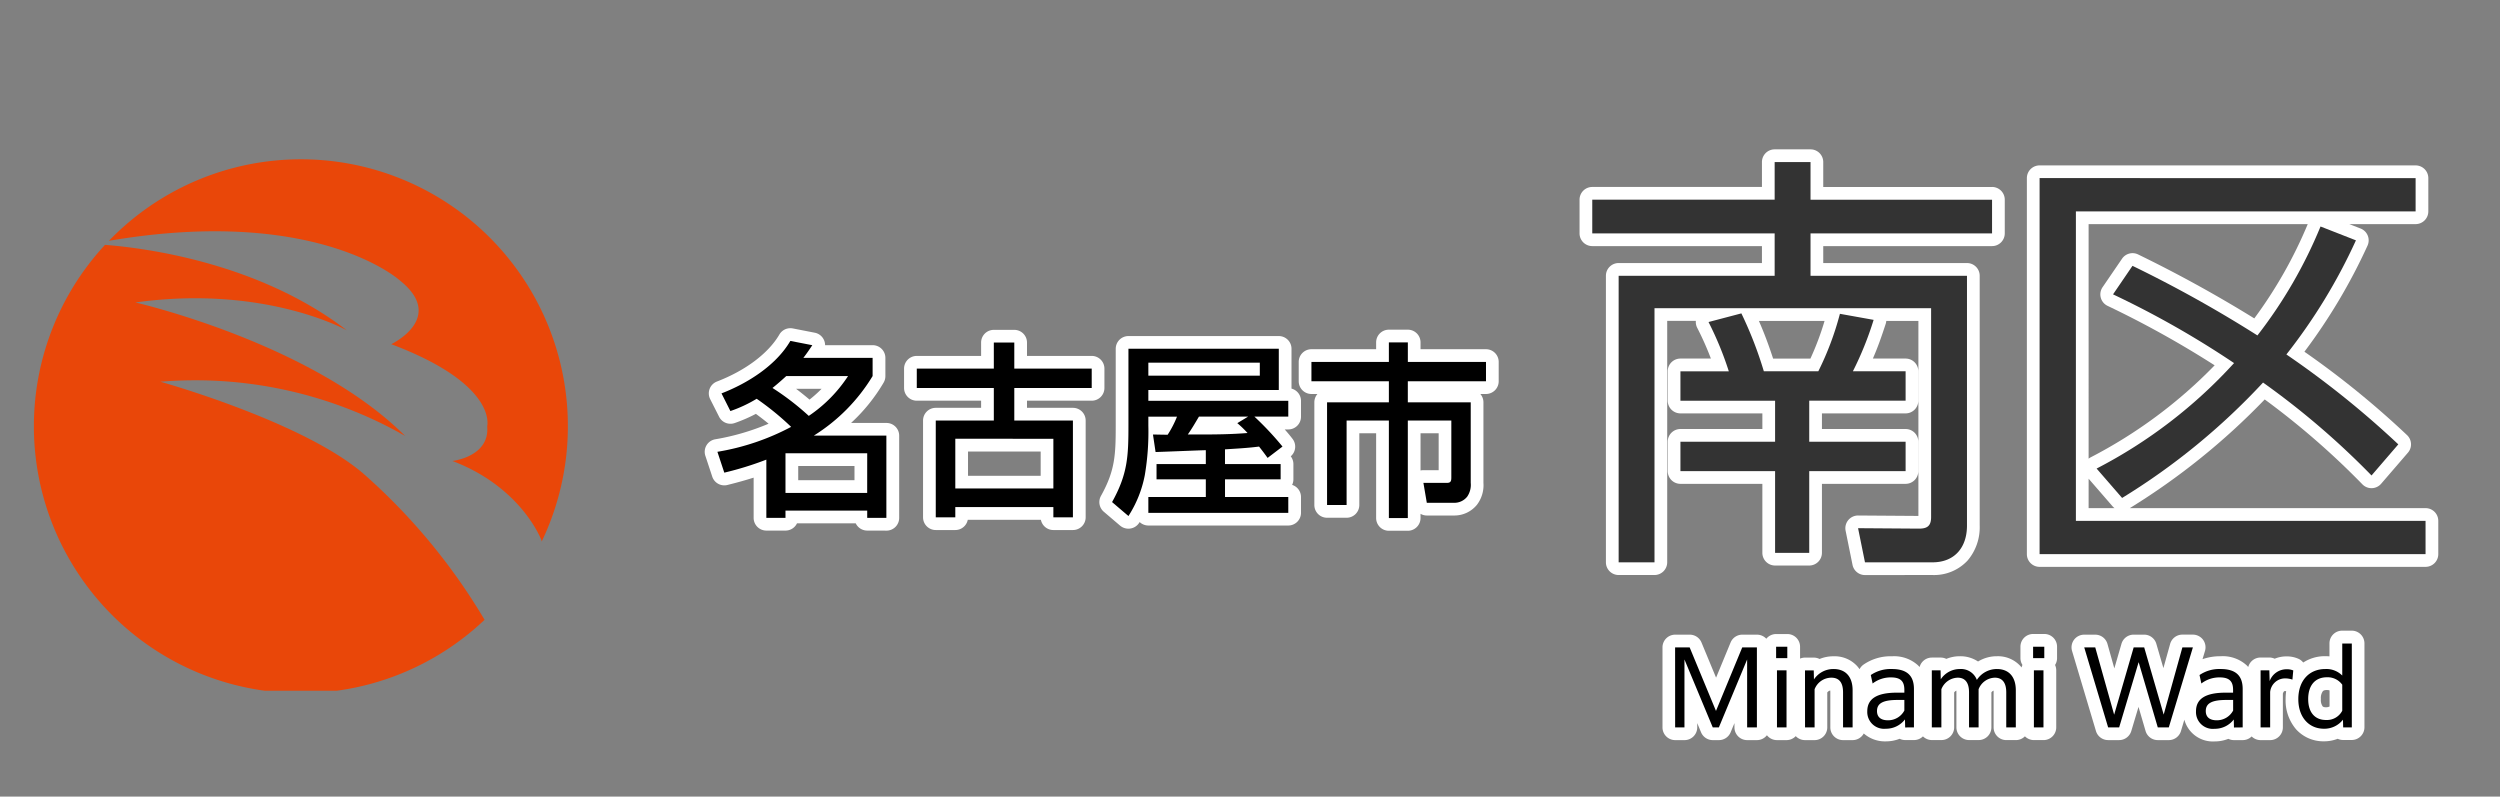
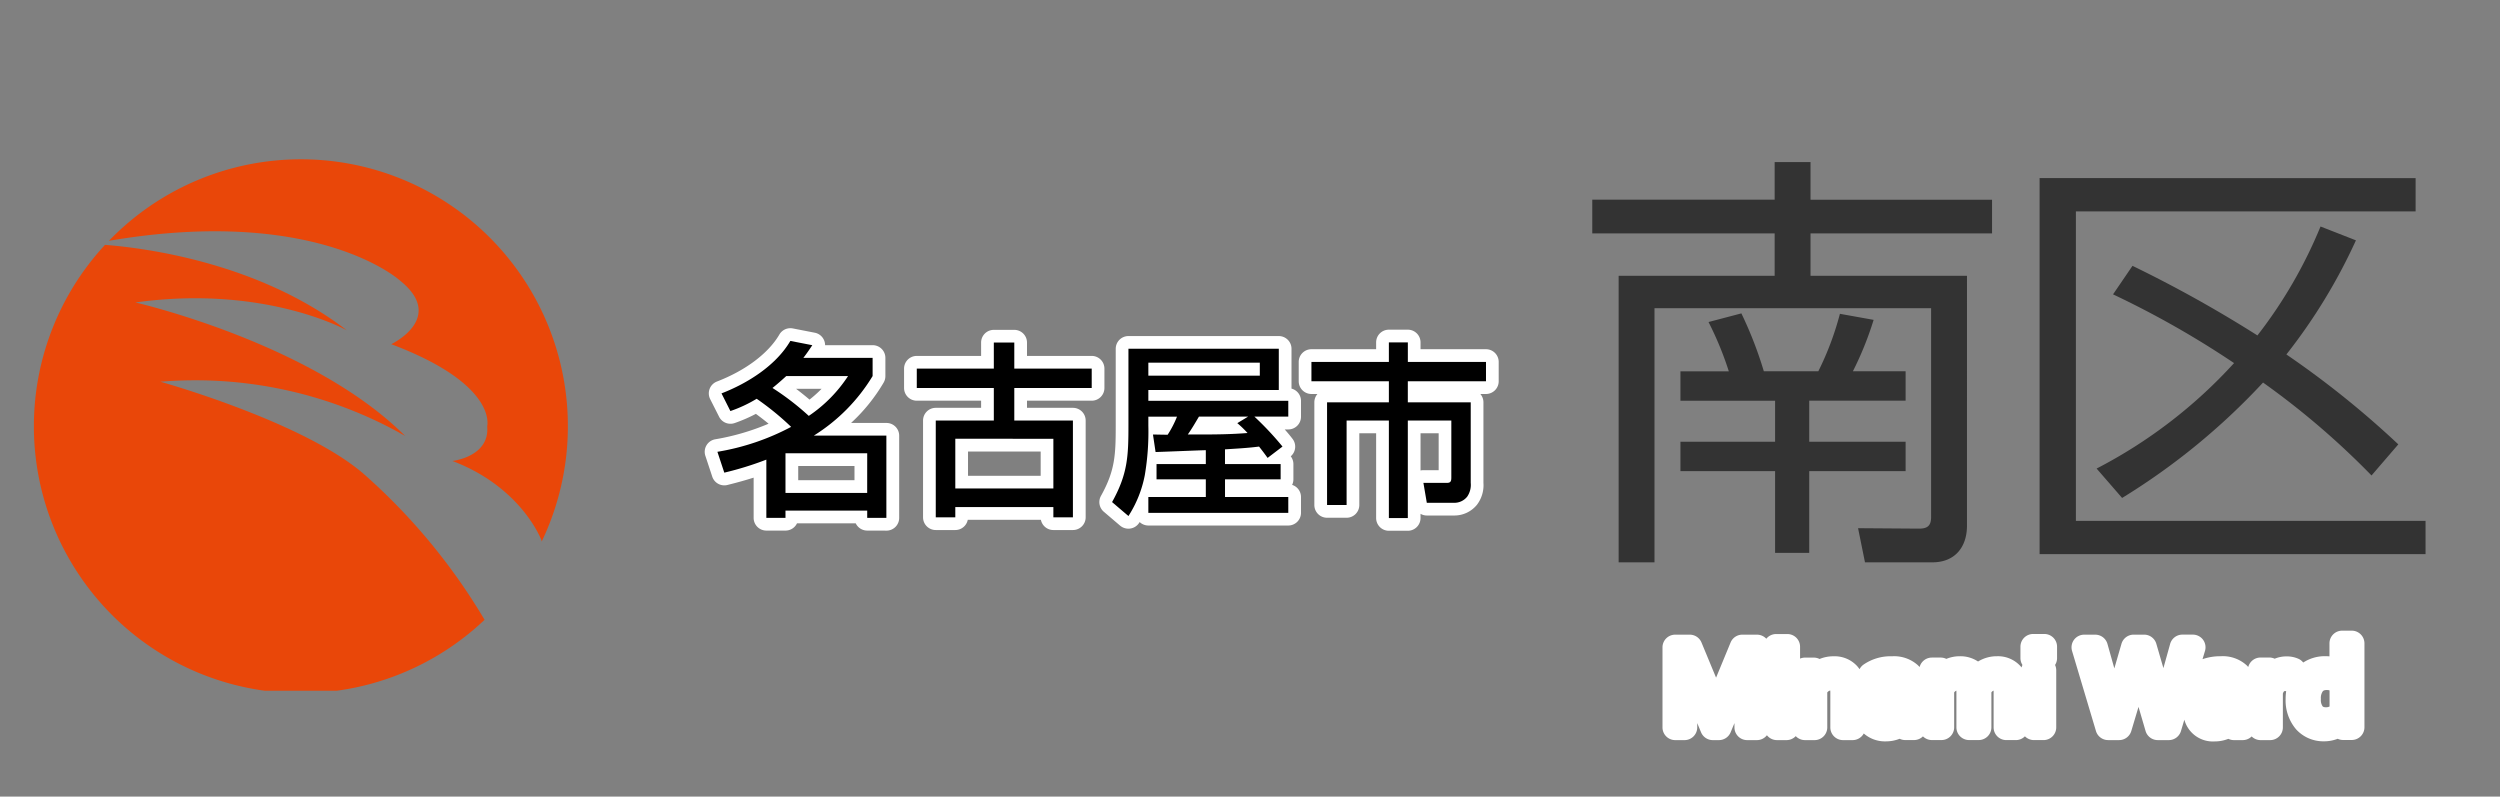
<svg xmlns="http://www.w3.org/2000/svg" width="295" height="94" viewBox="0 0 295 94">
  <rect x="0" y="0" width="295" height="94" fill="#808080" stroke="none" />
  <defs>
    <clipPath id="a">
      <rect width="295" height="94" transform="translate(-1 -7.226)" fill="none" stroke="#707070" stroke-width="1" />
    </clipPath>
    <clipPath id="b">
      <rect width="63" height="63" transform="translate(0 -0.286)" fill="none" />
    </clipPath>
  </defs>
  <g transform="translate(1 7.226)" clip-path="url(#a)">
    <path d="M-34.924-26.814a1.5,1.5,0,0,1-1.5-1.5V-38.32h-1.985v8.47a1.5,1.5,0,0,1-1.5,1.5h-2.306a1.5,1.5,0,0,1-1.5-1.5V-41.972a1.5,1.5,0,0,1,.366-.982h-.71a1.5,1.5,0,0,1-1.5-1.5v-2.282a1.5,1.5,0,0,1,1.5-1.5h7.635v-.806a1.5,1.5,0,0,1,1.5-1.5h2.239a1.5,1.5,0,0,1,1.5,1.5v.806h7.723a1.5,1.5,0,0,1,1.5,1.5v2.282a1.5,1.5,0,0,1-1.5,1.5h-.666a1.5,1.5,0,0,1,.365.982v9.508a3.813,3.813,0,0,1-.768,2.588,3.437,3.437,0,0,1-2.731,1.262h-3.184a1.5,1.5,0,0,1-.74-.2v.5a1.5,1.5,0,0,1-1.5,1.5Zm3.739-7.11a1.509,1.509,0,0,1,.344-.04h1.795V-38.32h-2.138Zm-65.293,7.088a1.5,1.5,0,0,1-1.354-.856h-6.93a1.5,1.5,0,0,1-1.355.856h-2.262a1.5,1.5,0,0,1-1.5-1.5v-4.747c-.938.3-1.957.584-3.1.868a1.5,1.5,0,0,1-1.784-.986l-.813-2.459a1.5,1.5,0,0,1,.136-1.24,1.5,1.5,0,0,1,1.026-.707,27.907,27.907,0,0,0,6.3-1.839c-.458-.378-.954-.762-1.5-1.163a18.2,18.2,0,0,1-2.493,1.082,1.5,1.5,0,0,1-1.845-.735l-1.055-2.086a1.5,1.5,0,0,1-.061-1.216,1.5,1.5,0,0,1,.86-.86c3.388-1.308,6.074-3.33,7.368-5.549a1.5,1.5,0,0,1,1.3-.743,1.557,1.557,0,0,1,.287.027l2.591.506a1.5,1.5,0,0,1,1.1.9,1.491,1.491,0,0,1,.115.57h5.614a1.5,1.5,0,0,1,1.5,1.5v2.152a1.5,1.5,0,0,1-.2.752,20.706,20.706,0,0,1-3.851,4.774h4.179a1.5,1.5,0,0,1,1.5,1.5v9.706a1.5,1.5,0,0,1-1.5,1.5Zm-8.14-5.943h6.64v-1.677h-6.64Zm1.334-9.512a14.391,14.391,0,0,0,1.427-1.278h-3.02C-104.32-43.146-103.773-42.706-103.283-42.29ZM-74.51-26.9a1.5,1.5,0,0,1-1.472-1.208h-8.629A1.5,1.5,0,0,1-86.082-26.9h-2.306a1.5,1.5,0,0,1-1.5-1.5V-39.82a1.5,1.5,0,0,1,1.5-1.5h5.351v-.842h-7.591a1.5,1.5,0,0,1-1.5-1.5v-2.284a1.5,1.5,0,0,1,1.5-1.5h7.591V-49.02a1.5,1.5,0,0,1,1.5-1.5h2.415a1.5,1.5,0,0,1,1.5,1.5v1.574h7.636a1.5,1.5,0,0,1,1.5,1.5v2.284a1.5,1.5,0,0,1-1.5,1.5h-7.636v.842H-72.2a1.5,1.5,0,0,1,1.5,1.5V-28.4a1.5,1.5,0,0,1-1.5,1.5Zm-10.072-6.4h8.573v-2.863h-8.573Zm17.957,5.891-1.932-1.647a1.5,1.5,0,0,1-.338-1.871c1.67-3,1.743-4.83,1.743-8.361v-9a1.5,1.5,0,0,1,1.5-1.5H-47.91a1.5,1.5,0,0,1,1.5,1.5v4.7a1.5,1.5,0,0,1,1.12,1.451v1.867a1.5,1.5,0,0,1-1.5,1.5h-.422c.328.366.644.743.939,1.132A1.5,1.5,0,0,1-46.5-35.6a1.5,1.5,0,0,1,.313.918v1.8a1.494,1.494,0,0,1-.15.655A1.5,1.5,0,0,1-45.29-30.8v1.867a1.5,1.5,0,0,1-1.5,1.5H-63.3a1.494,1.494,0,0,1-1.03-.41l-.049.079a1.5,1.5,0,0,1-1.043.686,1.5,1.5,0,0,1-.229.018A1.5,1.5,0,0,1-66.625-27.413Z" transform="translate(197.808 82.218)" fill="#fff" />
    <path d="M86.636,10.371v2.482h7.423V22.36a2.45,2.45,0,0,1-.417,1.625,1.935,1.935,0,0,1-1.581.725H88.876l-.4-2.35h2.767c.483,0,.527-.242.527-.658V15H86.636V26.51H84.4V15H79.412v9.969H77.106V12.852H84.4V10.371H75.262V8.088H84.4V5.782h2.239V8.088H95.86v2.283ZM56.018,24.029H62.8V21.943H56.984v-1.8H62.8V18.5c-1.976.066-3.953.154-5.929.22l-.308-2.064c.593,0,1.142.022,1.735.022a12.118,12.118,0,0,0,1.1-2.13H56.018V15.6a30.583,30.583,0,0,1-.417,5.841,13.659,13.659,0,0,1-1.932,4.831l-1.932-1.647c1.844-3.316,1.932-5.4,1.932-9.091v-9H71.411V11.4H56.018v1.273H72.531v1.866h-4a35.981,35.981,0,0,1,3.316,3.535l-1.757,1.34c-.329-.461-.659-.9-1.01-1.34-1.339.176-2.679.242-4.018.329v1.735h6.565v1.8H65.065v2.086h7.466V25.9H56.018ZM69.171,9.712V8.175H56.018V9.712Zm-1.449,6.763a12.116,12.116,0,0,0-1.207-1.164l1.273-.769h-5.8c-.417.7-.834,1.428-1.317,2.108h1.361C63.945,16.651,65.833,16.629,67.722,16.475ZM40.2,15h6.917V26.423H44.811V25.215H33.239v1.207H30.933V15h6.851V11.161H28.693V8.878h9.091V5.8H40.2V8.878h9.135v2.284H40.2Zm-6.961,2.152v5.863H44.811V17.156ZM22.844,25.633H13.2v.856H10.942V19.616A38.3,38.3,0,0,1,5.98,21.153l-.813-2.46a28.288,28.288,0,0,0,8.7-2.942A32.641,32.641,0,0,0,9.8,12.435a15.913,15.913,0,0,1-3.1,1.45L5.65,11.8c3.075-1.186,6.434-3.294,8.125-6.192l2.591.505c-.351.527-.681,1.01-1.054,1.493h8.169V9.756a21.229,21.229,0,0,1-6.939,7.027h8.563v9.706H22.844ZM20.583,9.756H13.292c-.527.483-1.054.944-1.625,1.405a30.93,30.93,0,0,1,4.282,3.294A16.569,16.569,0,0,0,20.583,9.756Zm2.261,9.113H13.2v4.677h9.64Z" transform="translate(78.487 27.394)" fill-rule="evenodd" />
-     <path d="M-6548.319-6332a1.5,1.5,0,0,1-1.47-1.2l-.816-4.029a1.5,1.5,0,0,1,.312-1.252,1.5,1.5,0,0,1,1.168-.547l7.109.051v-23.009h-3.789a1.542,1.542,0,0,1-.068.34c-.512,1.568-.937,2.774-1.515,4.1h3.862a1.5,1.5,0,0,1,1.5,1.5v3.469a1.5,1.5,0,0,1-1.5,1.5h-9.873v1.844h9.873a1.5,1.5,0,0,1,1.5,1.5v3.469a1.5,1.5,0,0,1-1.5,1.5h-9.873v8.139a1.5,1.5,0,0,1-1.5,1.5h-4.029a1.5,1.5,0,0,1-1.5-1.5v-8.139h-9.668a1.5,1.5,0,0,1-1.5-1.5v-3.469a1.5,1.5,0,0,1,1.5-1.5h9.668v-1.844h-9.668a1.5,1.5,0,0,1-1.5-1.5v-3.469a1.5,1.5,0,0,1,1.5-1.5h3.595a35.588,35.588,0,0,0-1.614-3.629,1.486,1.486,0,0,1-.161-.816h-3.381v28.486a1.5,1.5,0,0,1-1.5,1.5h-4.232a1.5,1.5,0,0,1-1.5-1.5v-33.812a1.5,1.5,0,0,1,1.5-1.5h16.91v-2H-6580.5a1.5,1.5,0,0,1-1.5-1.5v-3.978a1.5,1.5,0,0,1,1.5-1.5h20.022v-2.937a1.5,1.5,0,0,1,1.5-1.5h4.234a1.5,1.5,0,0,1,1.5,1.5v2.937h19.919a1.5,1.5,0,0,1,1.5,1.5v3.978a1.5,1.5,0,0,1-1.5,1.5h-19.919v2h16.961a1.5,1.5,0,0,1,1.5,1.5v29.478a6.038,6.038,0,0,1-1.431,4.128,5.393,5.393,0,0,1-4.149,1.706Zm-10.84-25.541h4.4a32.874,32.874,0,0,0,1.67-4.445h-7.749C-6560.255-6360.667-6559.7-6359.2-6559.159-6357.542Zm31.443,24.573a1.5,1.5,0,0,1-1.5-1.5v-44.371a1.5,1.5,0,0,1,1.5-1.5h44.371a1.5,1.5,0,0,1,1.5,1.5v3.928a1.5,1.5,0,0,1-1.5,1.5h-7.825l1.332.519a1.5,1.5,0,0,1,.847.839,1.5,1.5,0,0,1-.033,1.191,67.262,67.262,0,0,1-7.442,12.509,104.884,104.884,0,0,1,12.11,9.84,1.5,1.5,0,0,1,.107,2.068l-3.164,3.672a1.5,1.5,0,0,1-1.09.52,1.494,1.494,0,0,1-1.12-.452,92.533,92.533,0,0,0-11.527-10.017,81.137,81.137,0,0,1-15.92,12.825h34.9a1.5,1.5,0,0,1,1.5,1.5v3.928a1.5,1.5,0,0,1-1.5,1.5Zm5.785-6.928h3.06a1.49,1.49,0,0,1-.236-.22l-2.823-3.254Zm0-5.833a1.5,1.5,0,0,1,.241-.162,56.577,56.577,0,0,0,14.631-10.858,116.5,116.5,0,0,0-12.647-7.023,1.5,1.5,0,0,1-.79-.963,1.505,1.505,0,0,1,.21-1.229l2.3-3.366a1.5,1.5,0,0,1,1.9-.5,154.349,154.349,0,0,1,13.706,7.544,52.958,52.958,0,0,0,6.307-11.125h-25.858Z" transform="translate(6767.387 6392.631)" fill="#fff" />
    <path d="M23.409-43.1v4.437H1.887v3.978H23.409v5H5V4.131H9.231V-25.857h32.64V-1.224c0,1.02-.408,1.377-1.428,1.377L33.252.1l.816,4.029h7.956c2.652,0,4.08-1.785,4.08-4.335V-29.682H27.642v-5h21.42v-3.978H27.642V-43.1ZM12.291-18.411v3.468H23.46V-10.1H12.291V-6.63H23.46V3.009h4.029V-6.63H38.862V-10.1H27.489v-4.845H38.862v-3.468H32.64a38.729,38.729,0,0,0,2.448-6.069l-3.978-.714a35,35,0,0,1-2.55,6.783H22.134a46.218,46.218,0,0,0-2.652-6.834l-3.876,1.02A38.7,38.7,0,0,1,18-18.411Zm42.381-22.8V3.162h45.543V-.765H58.956V-37.281H99.042v-3.927Zm25.7,18.564a148.61,148.61,0,0,0-14.739-8.211l-2.295,3.366a109.465,109.465,0,0,1,14.28,8.109A57.813,57.813,0,0,1,61.4-6.936l3.009,3.468A78.944,78.944,0,0,0,81.039-17.085,93.738,93.738,0,0,1,93.84-6.12L97-9.792A109.369,109.369,0,0,0,83.793-20.4,66.052,66.052,0,0,0,92-33.864L87.822-35.5A54.834,54.834,0,0,1,80.376-22.644Z" transform="translate(185 55)" fill="#333" />
    <path d="M-6507.235-6370.61a5.25,5.25,0,0,1-1.229-3.553,6.677,6.677,0,0,1,.066-.94.9.9,0,0,0-.114-.008.277.277,0,0,0-.131.021.687.687,0,0,0-.145.286v3.978a1.5,1.5,0,0,1-1.5,1.5h-1.128a1.492,1.492,0,0,1-1.055-.435,1.494,1.494,0,0,1-1.056.435h-1.033a1.5,1.5,0,0,1-.659-.152,4.391,4.391,0,0,1-1.621.307,3.486,3.486,0,0,1-3.573-2.564l-.4,1.341a1.5,1.5,0,0,1-1.437,1.067h-1.3a1.5,1.5,0,0,1-1.44-1.079l-.831-2.84-.853,2.848a1.5,1.5,0,0,1-1.437,1.07h-1.295a1.5,1.5,0,0,1-1.437-1.07l-2.819-9.444a1.5,1.5,0,0,1,.233-1.327,1.5,1.5,0,0,1,1.2-.6h1.3a1.5,1.5,0,0,1,1.444,1.093l.811,2.886.841-2.9a1.5,1.5,0,0,1,1.44-1.082h1.235a1.5,1.5,0,0,1,1.44,1.082l.833,2.866.795-2.851a1.5,1.5,0,0,1,1.445-1.1h1.235a1.505,1.505,0,0,1,1.2.6,1.509,1.509,0,0,1,.233,1.328l-.292.968a6.393,6.393,0,0,1,2.142-.345,4.181,4.181,0,0,1,3.064,1.069c.066.066.13.134.19.2a1.5,1.5,0,0,1,1.45-1.117h1.033a1.487,1.487,0,0,1,.636.141,3.553,3.553,0,0,1,1.393-.274,3.352,3.352,0,0,1,1.5.324,1.506,1.506,0,0,1,.474.4,4.7,4.7,0,0,1,2.606-.75c.167,0,.331.008.492.023v-1.534a1.5,1.5,0,0,1,1.5-1.5h1.128a1.5,1.5,0,0,1,1.5,1.5v9.9a1.5,1.5,0,0,1-1.5,1.5h-1.021a1.49,1.49,0,0,1-.636-.142,4.408,4.408,0,0,1-1.632.3A4.334,4.334,0,0,1-6507.235-6370.61Zm3.157-4.475a1.387,1.387,0,0,0-.222.91,1.3,1.3,0,0,0,.2.854c.024.03.1.119.388.119a.893.893,0,0,0,.433-.092v-1.9a1.015,1.015,0,0,0-.312-.043C-6503.945-6375.242-6504.046-6375.125-6504.079-6375.084Zm-54.163,4.974a1.5,1.5,0,0,1-1.318.785h-1.128a1.5,1.5,0,0,1-1.5-1.5v-4.14a1.965,1.965,0,0,0-.01-.215.6.6,0,0,0-.351.23v4.125a1.5,1.5,0,0,1-1.5,1.5h-1.128a1.5,1.5,0,0,1-1.092-.471,1.5,1.5,0,0,1-1.092.471h-1.128a1.5,1.5,0,0,1-1.181-.577,1.5,1.5,0,0,1-1.183.577H-6572a1.5,1.5,0,0,1-1.5-1.5v-.507l-.451,1.084a1.5,1.5,0,0,1-1.386.923h-.72a1.5,1.5,0,0,1-1.384-.923l-.451-1.084v.507a1.5,1.5,0,0,1-1.5,1.5h-1.1a1.5,1.5,0,0,1-1.5-1.5v-9.444a1.5,1.5,0,0,1,1.5-1.5h1.716a1.5,1.5,0,0,1,1.386.925l1.72,4.149,1.713-4.148a1.5,1.5,0,0,1,1.386-.926h1.728a1.5,1.5,0,0,1,1.1.482,1.494,1.494,0,0,1,1.165-.555h1.32a1.5,1.5,0,0,1,1.5,1.5v1.4a1.476,1.476,0,0,1,.588-.119h1.032a1.5,1.5,0,0,1,.681.162,4.294,4.294,0,0,1,1.659-.319,3.6,3.6,0,0,1,2.77,1.153,3.574,3.574,0,0,1,.288.37,1.523,1.523,0,0,1,.434-.515,5.612,5.612,0,0,1,3.4-1.008,4.181,4.181,0,0,1,3.064,1.069c.066.066.129.134.19.2a1.5,1.5,0,0,1,1.451-1.117h1.032a1.513,1.513,0,0,1,.669.155,4.174,4.174,0,0,1,1.611-.312,3.749,3.749,0,0,1,2.132.623,4.22,4.22,0,0,1,2.235-.623,3.583,3.583,0,0,1,2.76,1.155c.051.056.1.114.144.172a1.566,1.566,0,0,1,.1-.3,1.5,1.5,0,0,1-.236-.808v-1.345a1.5,1.5,0,0,1,1.5-1.5h1.321a1.5,1.5,0,0,1,1.5,1.5V-6379a1.5,1.5,0,0,1-.236.808,1.493,1.493,0,0,1,.139.632v6.731a1.5,1.5,0,0,1-1.5,1.5h-1.126a1.5,1.5,0,0,1-1.069-.446,1.5,1.5,0,0,1-1.067.446h-1.128a1.5,1.5,0,0,1-1.5-1.5v-4.14c0-.078,0-.144-.008-.2a.616.616,0,0,0-.254.213v4.123a1.5,1.5,0,0,1-1.5,1.5h-1.128a1.5,1.5,0,0,1-1.5-1.5v-4.14c0-.076,0-.14-.008-.193a.656.656,0,0,0-.256.213v4.12a1.5,1.5,0,0,1-1.5,1.5h-1.128a1.493,1.493,0,0,1-1.056-.435,1.494,1.494,0,0,1-1.057.435h-1.031a1.507,1.507,0,0,1-.661-.152,4.379,4.379,0,0,1-1.621.307A3.781,3.781,0,0,1-6558.242-6370.111Z" transform="translate(6777.166 6449.434)" fill="#fff" />
-     <path d="M-39.834.06h1.1V-7.956L-35.394.06h.72l3.336-8.016V.06h1.152V-9.384h-1.728l-3.1,7.5-3.108-7.5h-1.716Zm11.916-8.172h1.32V-9.456h-1.32Zm.1,8.172h1.128V-6.672h-1.128Zm3.312,0h1.128v-4.5A2.128,2.128,0,0,1-21.4-5.808c.888,0,1.38.54,1.38,1.728V.06h1.128V-4.32c0-1.6-.828-2.508-2.244-2.508A2.738,2.738,0,0,0-23.454-5.6l-.024-1.068H-24.51Zm12.852,0V-4.464c0-1.464-.7-2.364-2.592-2.364a4.143,4.143,0,0,0-2.5.708l.216,1a3.469,3.469,0,0,1,2.172-.72c1.2,0,1.572.528,1.572,1.476v.324h-.876c-2.352,0-3.5.708-3.5,2.2A1.984,1.984,0,0,0-14.97.216a2.8,2.8,0,0,0,2.256-1.1l.024.948ZM-14.73-.78c-.8,0-1.284-.36-1.284-1.092,0-.936.756-1.308,2.436-1.308h.792v1.248A2.17,2.17,0,0,1-14.73-.78Zm5.184.84h1.128v-4.5A2.131,2.131,0,0,1-6.486-5.808c.852,0,1.332.564,1.332,1.728V.06h1.128v-4.5a2.115,2.115,0,0,1,1.92-1.368c.852,0,1.344.564,1.344,1.728V.06H.366V-4.32c0-1.6-.828-2.508-2.232-2.508A2.805,2.805,0,0,0-4.23-5.544a1.993,1.993,0,0,0-2-1.284A2.692,2.692,0,0,0-8.49-5.616l-.024-1.056H-9.546ZM2.406-8.112h1.32V-9.456H2.406ZM2.5.06H3.63V-6.672H2.5Zm8.76,0h1.3l2.3-7.7L17.118.06h1.3l2.844-9.444H20.022L17.814-1.452l-2.3-7.932H14.274L11.97-1.44,9.738-9.384h-1.3Zm15.876,0V-4.464c0-1.464-.7-2.364-2.592-2.364a4.143,4.143,0,0,0-2.5.708l.216,1a3.469,3.469,0,0,1,2.172-.72c1.2,0,1.572.528,1.572,1.476v.324h-.876c-2.352,0-3.5.708-3.5,2.2a1.984,1.984,0,0,0,2.2,2.064,2.8,2.8,0,0,0,2.256-1.1l.024.948ZM24.066-.78c-.8,0-1.284-.36-1.284-1.092,0-.936.756-1.308,2.436-1.308h.792v1.248A2.17,2.17,0,0,1,24.066-.78ZM29.25.06h1.128V-4.116a1.772,1.772,0,0,1,1.776-1.608,2.636,2.636,0,0,1,.852.144l.1-1.08A1.9,1.9,0,0,0,32.31-6.8a2.114,2.114,0,0,0-1.992,1.4l-.036-1.272H29.25Zm10.764,0v-9.9H38.886v3.78a2.635,2.635,0,0,0-1.992-.768c-1.944,0-3.192,1.4-3.192,3.552S34.962.216,36.726.216A2.778,2.778,0,0,0,38.97-.852l.024.912ZM34.866-3.288c0-1.608.816-2.568,2.208-2.568a2.13,2.13,0,0,1,1.812.876v3.072A2.041,2.041,0,0,1,36.954-.816C35.706-.816,34.866-1.656,34.866-3.288Z" transform="translate(236.5 78.548)" />
    <g transform="translate(3 11.567)">
      <g clip-path="url(#b)">
        <path d="M47.785,14.274c5.578,4.43-.984,7.547-.984,7.547,12.633,4.758,11.321,9.68,11.321,9.68.328,3.609-4.1,4.1-4.1,4.1,8.2,3.117,10.5,9.352,10.5,9.352l.03.161A31.5,31.5,0,0,0,13.483,9.624c24.525-4.188,34.3,4.65,34.3,4.65" transform="translate(-4.634)" fill="#e94709" />
        <path d="M53.159,59.6a71.471,71.471,0,0,0-14.11-17.063C31.994,36.3,14.93,31.542,14.93,31.542a49.926,49.926,0,0,1,28.877,6.4C32.814,26.948,11.977,22.19,11.977,22.19c15.259-2.133,24.939,3.281,24.939,3.281C26.5,17.458,13.039,15.751,8.392,15.393A31.493,31.493,0,0,0,53.183,59.631Z" transform="translate(0 -5.291)" fill="#e94709" />
      </g>
    </g>
  </g>
</svg>